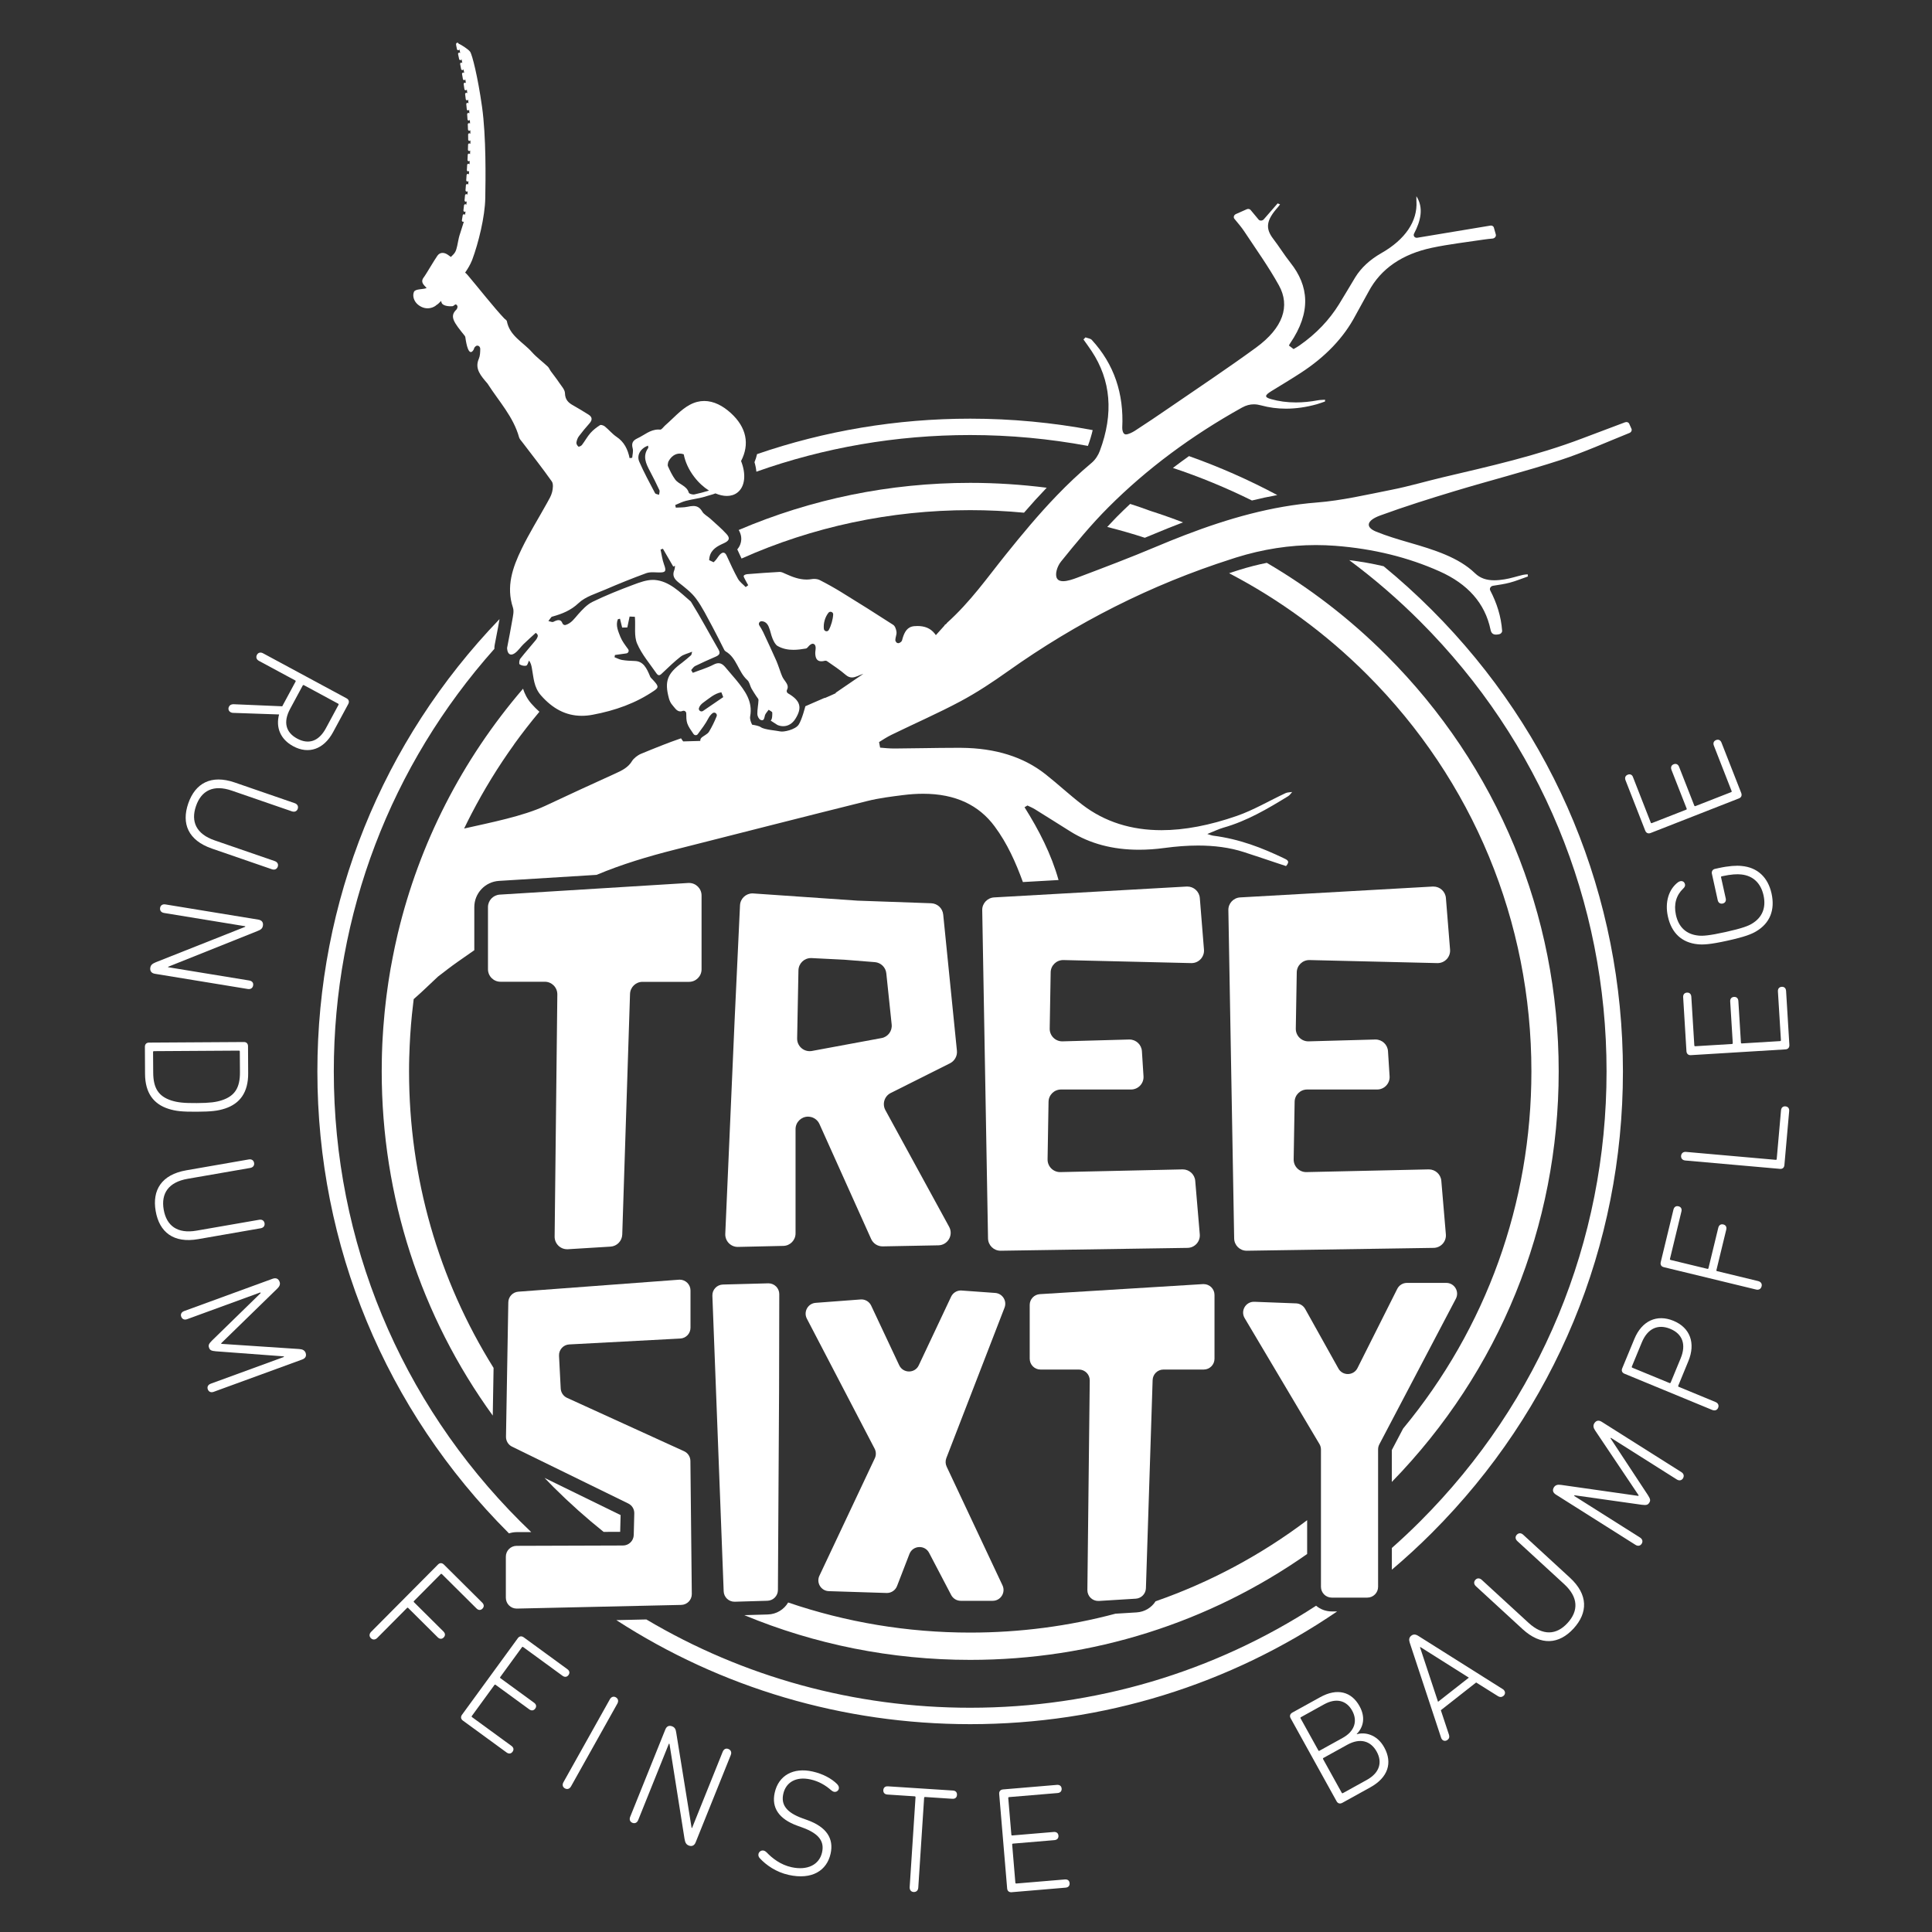
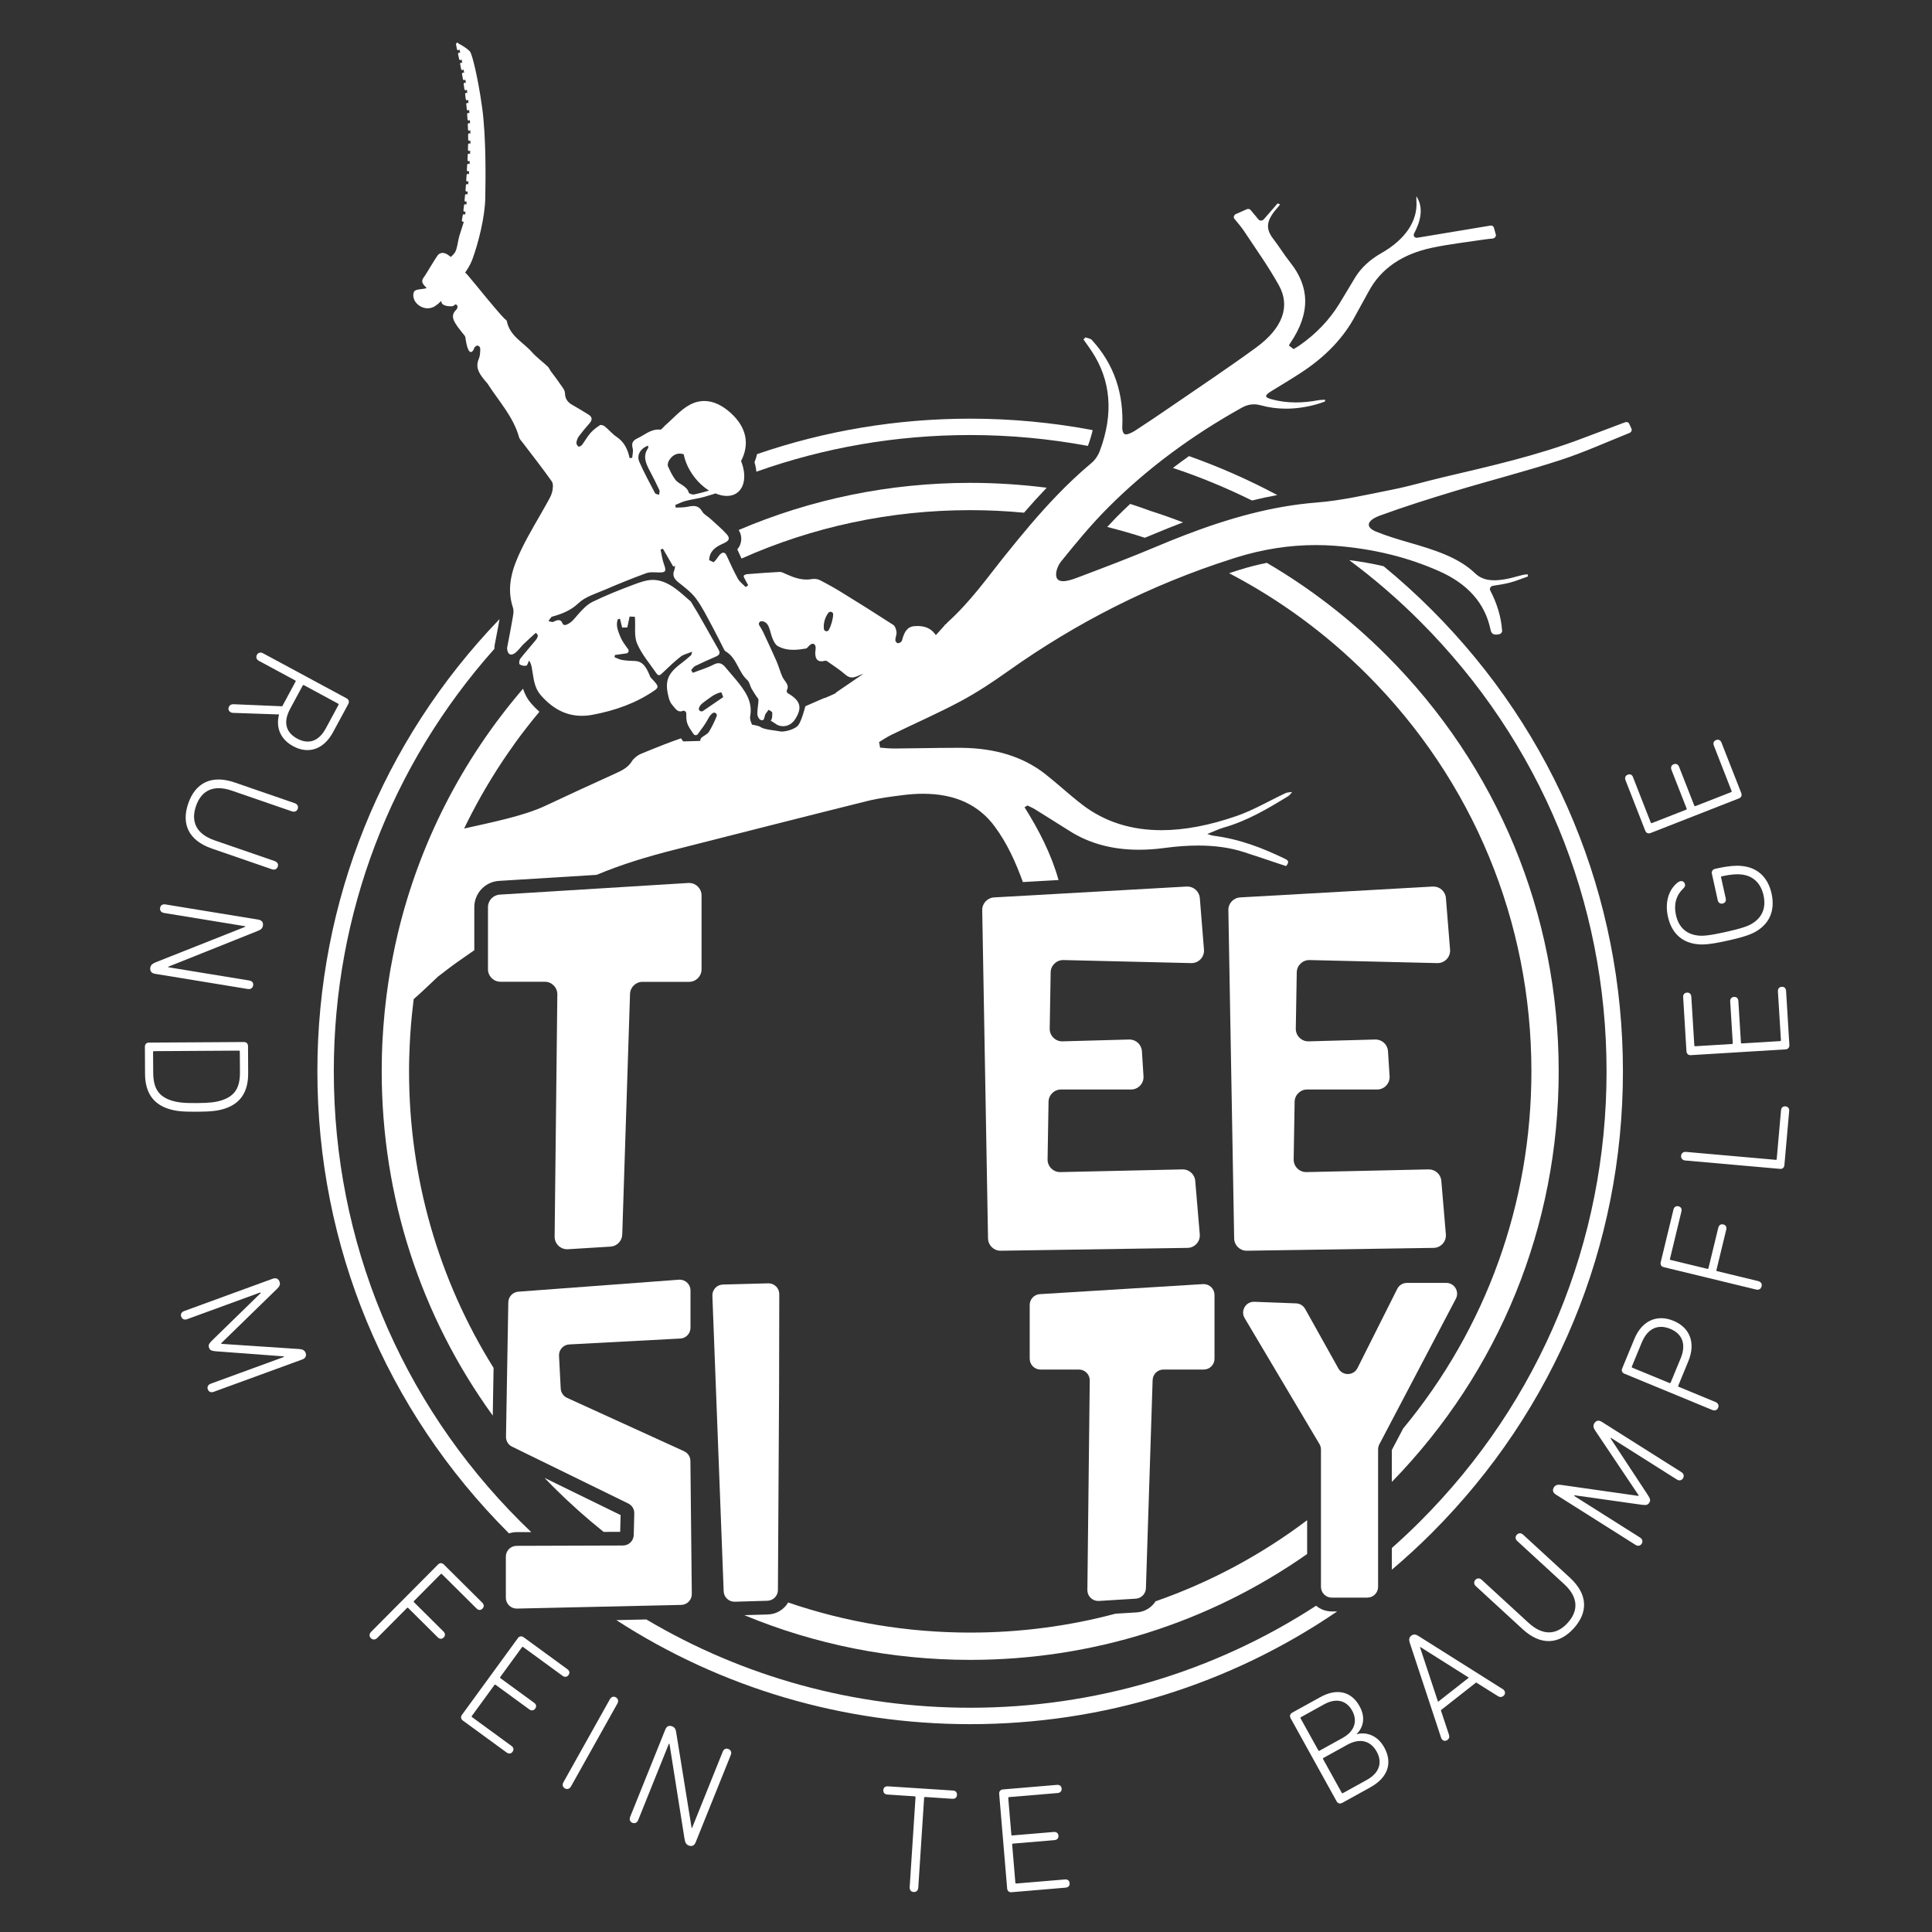
<svg xmlns="http://www.w3.org/2000/svg" version="1.1" id="Ebene_1" x="0px" y="0px" viewBox="0 0 400 400" style="enable-background:new 0 0 400 400;" xml:space="preserve">
  <rect x="0" y="0" width="400" height="400" fill="#333333" stroke="none" />
  <style type="text/css">
	.st0{fill:#FFFFFF;}
</style>
  <g>
    <path class="st0" d="M259.2,103.62c1.78-0.44,3.53-0.81,5.25-1.12c-5.89-3.15-12-5.84-18.28-8.07c-1.13,0.8-2.24,1.62-3.33,2.45   C248.44,98.74,253.9,101,259.2,103.62z" />
    <path class="st0" d="M294.03,128.66c24.88,24.88,38.59,57.97,38.59,93.16s-13.7,68.28-38.59,93.16c-1.91,1.91-3.86,3.74-5.86,5.51   v4.5c2.84-2.41,5.6-4.94,8.26-7.6c25.53-25.53,39.58-59.46,39.58-95.56c0-36.1-14.06-70.04-39.58-95.56   c-3.19-3.19-6.52-6.21-9.97-9.04c-2.31-0.54-4.68-0.96-7.12-1.26C284.5,119.8,289.41,124.03,294.03,128.66z" />
    <path class="st0" d="M109.98,317.2c-0.77-0.73-1.53-1.47-2.28-2.22c-24.88-24.88-38.59-57.97-38.59-93.16   c0-32.58,11.76-63.35,33.25-87.49c-0.01-0.21,0-0.46,0.05-0.75c0.11-0.59,0.23-1.18,0.34-1.77c0.23-1.19,0.47-2.42,0.67-3.63   c-24.33,25.3-37.71,58.44-37.71,93.64c0,36.1,14.06,70.04,39.58,95.56c0.03,0.03,0.06,0.06,0.09,0.09c0.5-0.16,1.03-0.26,1.58-0.26   L109.98,317.2z" />
    <path class="st0" d="M156.6,97.66c14.02-4.99,28.94-7.59,44.26-7.59c8.27,0,16.42,0.77,24.38,2.25c0.41-1.11,0.74-2.2,0.99-3.27   c-8.27-1.56-16.76-2.37-25.36-2.37c0,0,0,0,0,0c-15.25,0-30.12,2.52-44.13,7.34c-0.13,0.56-0.3,1.12-0.53,1.67   C156.41,96.36,156.54,97.02,156.6,97.66z" />
    <path class="st0" d="M272.48,332.45c-21.14,13.74-45.81,21.12-71.61,21.12c-23.97,0-46.96-6.36-67.05-18.28l-6.21,0.14   c21.64,14.01,46.87,21.54,73.26,21.54c0,0,0,0,0,0c27.5,0,53.74-8.17,75.97-23.34h-1.11C274.49,333.63,273.36,333.18,272.48,332.45   z" />
    <path class="st0" d="M124.97,317.16l3.43-0.01l0.09-3.47l-15.75-7.7c0.65,0.68,1.3,1.35,1.96,2.01   C117.98,311.25,121.41,314.31,124.97,317.16z" />
    <path class="st0" d="M287.03,135.66c-7.51-7.51-15.83-13.91-24.75-19.13c-1.89,0.38-3.77,0.86-5.65,1.45   c-0.16,0.05-0.32,0.1-0.48,0.15c-0.13,0.04-0.27,0.09-0.4,0.13c-0.43,0.14-0.85,0.28-1.28,0.42c10.4,5.42,20.03,12.45,28.56,20.98   c21.95,21.95,34.03,51.13,34.03,82.16c0,27.31-9.36,53.17-26.56,73.95l-2.34,4.45v6.6c22.29-22.88,34.55-52.99,34.55-85   C322.72,189.27,310.05,158.67,287.03,135.66z" />
    <path class="st0" d="M200.87,99.97c-16.75,0-32.98,3.37-47.93,9.76c0.59,0.99,0.6,1.89,0.46,2.51c-0.13,0.62-0.42,1.12-0.76,1.51   c0.04,0.08,0.09,0.17,0.13,0.25l0.33,0.72c0.14,0.32,0.29,0.62,0.43,0.92c14.7-6.56,30.76-10.02,47.34-10.02   c3.74,0,7.46,0.18,11.14,0.53c1.5-1.74,3.07-3.47,4.7-5.17C211.49,100.32,206.21,99.97,200.87,99.97   C200.87,99.97,200.87,99.97,200.87,99.97z" />
    <path class="st0" d="M235.32,333.83l-4.38,0.27c-9.69,2.58-19.78,3.91-30.07,3.91c-13.02,0-25.71-2.14-37.69-6.23   c-0.86,1.45-2.41,2.43-4.22,2.48l-4.86,0.14c14.62,6.07,30.45,9.26,46.76,9.26c0,0,0,0,0,0c25.32,0,49.46-7.68,69.77-21.92v-7   c-9.59,7.24-20.16,12.88-31.38,16.79C238.42,332.84,236.98,333.73,235.32,333.83z" />
    <path class="st0" d="M233.99,104.33c-0.91,0.85-1.81,1.71-2.68,2.59c-0.01,0.01-0.02,0.02-0.03,0.03   c-0.19,0.19-0.37,0.38-0.55,0.57c-0.51,0.52-1,1.05-1.49,1.58c2.62,0.66,5.22,1.4,7.78,2.24c0.42-0.17,0.85-0.34,1.27-0.52   c0.32-0.13,0.63-0.26,0.94-0.39c1.79-0.75,3.49-1.43,5.16-2.07c0.06-0.02,0.11-0.04,0.17-0.06c0.13-0.05,0.25-0.09,0.38-0.14   c-2.22-0.86-4.47-1.65-6.75-2.38C236.79,105.26,235.4,104.78,233.99,104.33z" />
    <path class="st0" d="M91.34,62.3c0.02,0.07,0.03,0.14,0.04,0.22c0.09,0.63,0.99,0.89,1.9,0.89c0.15,0,0.3-0.01,0.45-0.02   c0.14-0.01,0.46-0.37,0.63-0.37c0.01,0,0.03,0,0.04,0.01c0.25,0.11,0.38,0.39,0.3,0.65c-0.05,0.17-0.11,0.33-0.23,0.44   c-1.48,1.42-0.44,2.69,1.75,5.41c0.06,0.08,0.1,0.18,0.12,0.27c0.28,2.02,0.67,3.09,1.14,3.09c0.17,0,0.34-0.13,0.53-0.41   c0.12-0.18,0.14-0.43,0.27-0.59c0.06-0.07,0.12-0.13,0.19-0.19c0.1-0.1,0.23-0.14,0.36-0.14c0.21,0,0.41,0.12,0.51,0.32   c0.06,0.12,0.09,0.23,0.09,0.35c-0.01,0.7-0.03,1.45-0.3,2.07c-0.9,2.06,0.43,3.51,1.81,5.12c0.02,0.02,0.03,0.04,0.04,0.06   c2.3,3.6,5.31,6.8,6.49,11.06c0.1,0.36,0.4,0.66,0.64,0.97c2.06,2.71,4.17,5.38,6.13,8.16c0.36,0.51,0.24,1.5,0.07,2.2   c-0.19,0.79-0.65,1.53-1.05,2.26c-1.76,3.18-3.7,6.28-5.28,9.55c-1.85,3.81-3.23,7.76-1.78,12.12c0.25,0.76,0.01,1.71-0.13,2.55   c-0.32,1.92-0.71,3.82-1.07,5.73c-0.02,0.08-0.01,0.18,0,0.26c0.07,0.76,0.38,1.18,0.84,1.18c0.24,0,0.51-0.11,0.82-0.34   c0.65-0.48,1.11-1.21,1.69-1.78c0.84-0.82,1.72-1.59,2.58-2.38l0.23,0.21c0.18,0.16,0.23,0.41,0.14,0.63   c-0.09,0.22-0.19,0.44-0.34,0.62c-1.07,1.31-2.2,2.57-3.24,3.9c-0.22,0.28-0.29,1.05-0.14,1.16c0.28,0.19,0.68,0.31,1.05,0.31   c0.12,0,0.23-0.01,0.33-0.04c0.26-0.07,0.38-0.68,0.57-1.05c0.39,0.52,0.5,1.08,0.6,1.64c0.36,1.93,0.38,3.87,1.86,5.56   c2.4,2.73,5.13,4.24,8.46,4.24c0.72,0,1.48-0.07,2.26-0.22c4.6-0.86,8.95-2.37,12.84-5.06c0.98-0.68,0.71-1.04-0.8-2.61   c-0.05-0.05-0.09-0.11-0.12-0.18c-0.74-1.83-1.45-3.24-3.22-3.28c-0.88-0.02-1.76-0.07-2.62-0.21c-0.54-0.09-1.04-0.37-1.56-0.57   c0.03-0.15,0.06-0.3,0.09-0.46c0.78-0.11,1.57-0.22,2.36-0.33c0.41-0.06,0.62-0.53,0.37-0.87c-0.62-0.85-1.24-1.65-1.6-2.54   c-0.44-1.13-1.04-2.38-0.53-3.66c0.14-0.04,0.29-0.07,0.44-0.11l0.45,1.83c0.59-0.01,0.49-0.01,1.07-0.02   c0.16-0.75,0.31-1.5,0.47-2.26c0.63,0.03,0.46,0.02,1.09,0.05c0.01,0.07,0.02,0.14,0.02,0.22c0.14,1.79-0.22,3.77,0.45,5.33   c0.95,2.22,2.61,4.14,4,6.16c0.19,0.27,0.36,0.38,0.53,0.38c0.29,0,0.55-0.31,0.83-0.57c1.18-1.12,2.36-2.26,3.64-3.26   c0.59-0.47,1.42-0.63,2.39-1.03c-0.14,0.49-0.14,0.65-0.22,0.72c-0.63,0.54-1.25,1.1-1.92,1.6c-3,2.21-3.61,3.8-2.68,7.29   c0.13,0.5,0.36,1.02,0.7,1.4c0.49,0.56,0.92,1.35,1.68,1.35c0.15,0,0.3-0.03,0.47-0.1c0.07-0.03,0.13-0.04,0.2-0.04   c0.29,0,0.55,0.23,0.55,0.55c0.01,0.77,0,1.45,0.21,2.06c0.24,0.72,0.73,1.37,1.29,2.2c0.11,0.16,0.29,0.25,0.46,0.25   c0.17,0,0.33-0.07,0.44-0.23c0.8-1.1,1.59-2.11,2.16-3.22c0.24-0.47,0.53-0.82,0.88-1.1c0.1-0.08,0.22-0.12,0.33-0.12   c0.36,0,0.68,0.37,0.52,0.77c-0.45,1.1-0.96,2.16-1.57,3.17c-0.33,0.55-1.11,0.82-1.61,1.3c-0.1,0.09-0.15,0.23-0.19,0.38   c-0.02,0.08-0.02,0.16,0,0.24l-3.55,0.1c-0.02-0.03-0.04-0.05-0.06-0.07c-0.08-0.12-0.17-0.24-0.25-0.36   c-0.05-0.07-0.1-0.14-0.14-0.21c-2.79,0.95-5.55,2.08-8.29,3.21c-0.72,0.3-1.53,0.95-1.87,1.52c-0.77,1.28-2.01,1.91-3.45,2.56   c-4.85,2.19-9.68,4.43-14.5,6.69c-4.59,2.15-11.37,3.47-16.8,4.7c0.49-1.02,1-2.03,1.52-3.04c2.58-4.97,5.52-9.78,8.84-14.39   l-0.01-0.01c1.66-2.3,3.41-4.55,5.24-6.74c-0.57-0.5-1.12-1.06-1.66-1.67c-0.89-1.01-1.4-2.07-1.73-3.1   c-12.67,14.75-21.48,32.06-25.93,50.7c-0.04,0.18-0.08,0.35-0.12,0.53c-0.15,0.62-0.29,1.24-0.42,1.87   c-0.05,0.23-0.1,0.47-0.15,0.71c-0.24,1.16-0.47,2.32-0.68,3.48c-0.04,0.21-0.08,0.42-0.12,0.63c-0.08,0.45-0.15,0.9-0.22,1.34   c-0.07,0.46-0.15,0.91-0.22,1.37c-0.06,0.42-0.12,0.84-0.18,1.26c-0.07,0.51-0.14,1.02-0.21,1.53c-0.05,0.38-0.1,0.76-0.14,1.14   c-0.08,0.66-0.15,1.32-0.22,1.98c-0.02,0.23-0.05,0.47-0.07,0.7c-0.09,0.89-0.16,1.78-0.23,2.67c-0.02,0.28-0.04,0.56-0.06,0.85   c-0.04,0.65-0.08,1.29-0.12,1.94c-0.02,0.32-0.03,0.64-0.05,0.97c-0.03,0.64-0.05,1.29-0.07,1.93c-0.01,0.29-0.02,0.57-0.02,0.86   c-0.02,0.92-0.03,1.85-0.03,2.77c0,25.94,8.06,50.65,22.99,71.26l0.17-9.87c-11.4-18.24-17.5-39.35-17.5-61.39   c0-0.99,0.01-1.97,0.04-2.96c0-0.07,0.01-0.14,0.01-0.21c0.08-2.89,0.26-5.77,0.55-8.63c0.11-1.06,0.23-2.11,0.36-3.16   c1.53-1.3,4.81-4.5,5.01-4.65c1.33-1.02,2.66-2.07,4.06-3.05c1.17-0.81,2.33-1.62,3.48-2.43v-8.92c0-2.87,2.24-5.25,5.1-5.43   l20.22-1.25c5.21-2.19,10.63-3.81,16.12-5.2c13.31-3.37,26.62-6.78,39.93-10.09c2.44-0.61,4.91-0.91,7.35-1.22   c1.48-0.19,2.88-0.28,4.21-0.28c6.71,0,11.56,2.37,14.81,6.77c2.62,3.53,4.36,7.46,5.84,11.51l7.38-0.42   c-1.5-5.35-4.04-10.3-7.04-15.07c0.2-0.12,0.4-0.24,0.6-0.36c0.53,0.26,1.09,0.49,1.57,0.79c2.46,1.52,4.89,3.07,7.34,4.6   c4.01,2.5,8.73,3.77,14.19,3.77c1.69,0,3.46-0.12,5.29-0.37c2.38-0.32,4.7-0.5,6.94-0.5c3.35,0,6.54,0.4,9.5,1.36   c2.4,0.77,4.78,1.59,7.17,2.38c0.51,0.17,1.02,0.34,1.54,0.51c0.92-1.03,0.2-1.3-0.46-1.62c-4.46-2.13-9.13-3.98-14.68-4.68   c-0.25-0.03-0.47-0.13-1.16-0.34c1.37-0.54,2.32-1.02,3.3-1.3c4.91-1.39,9.19-3.92,13.44-6.53c0.34-0.21,0.56-0.57,0.83-0.87   c-0.46,0.08-0.96,0.05-1.37,0.24c-3.37,1.57-6.64,3.52-10.1,4.72c-5.59,1.94-10.81,2.95-15.59,2.95c-6.22,0-11.72-1.7-16.36-5.25   c-2.67-2.04-5.07-4.3-7.7-6.37c-4.49-3.53-10.29-5.38-17.4-5.43c-0.42,0-0.84,0-1.26,0c-4.15,0-8.34,0.12-12.5,0.14   c-0.02,0-0.04,0-0.06,0c-1.01,0-1.99-0.09-2.97-0.18c-0.11-0.57-0.11-0.58-0.22-1.15c0.84-0.53,1.68-1.07,2.58-1.51   c4.78-2.34,9.68-4.47,14.35-6.97c3.41-1.83,6.66-3.99,9.77-6.2c14.15-10.05,29.53-17.88,46.29-23.23c0.3-0.1,0.59-0.2,0.89-0.29   c5.63-1.76,11.15-2.59,16.55-2.59c1.34,0,2.67,0.05,3.99,0.15c7.99,0.61,15.18,2.41,21.64,5.3c5.78,2.58,9.39,6.55,10.54,12.07   c0.14,0.69,0.48,1.02,1.14,1.02c0.19,0,0.41-0.03,0.66-0.08c0.36-0.08,0.62-0.4,0.6-0.72c-0.22-2.98-1.09-5.71-2.47-8.36   c-0.2-0.38,0.09-0.87,0.57-0.95c1.25-0.2,2.34-0.35,3.42-0.63c1.28-0.33,2.55-0.86,3.82-1.3c-0.01-0.15-0.03-0.3-0.04-0.44   c-0.33,0.03-0.66,0.03-0.98,0.11c-1.28,0.3-2.57,0.73-3.84,0.93c-0.75,0.12-1.45,0.19-2.11,0.19c-1.57,0-2.9-0.4-4-1.47   c-3.38-3.27-8.45-4.85-13.58-6.33c-2.35-0.68-4.7-1.38-6.88-2.27c-2.27-0.93-2-2.3,0.83-3.34c5.08-1.86,10.24-3.48,15.4-5.04   c7.31-2.21,14.68-4.08,21.96-6.45c4.78-1.56,9.43-3.66,14.26-5.6c0.37-0.15,0.56-0.54,0.42-0.86l-0.47-1.05   c-0.1-0.22-0.33-0.35-0.58-0.35c-0.09,0-0.18,0.02-0.28,0.05c-2.95,1.11-5.88,2.21-8.81,3.32c-9.54,3.63-19.26,5.79-28.96,8.08   c-3.51,0.83-7.01,1.87-10.51,2.56c-5.19,1.03-10.47,2.26-15.55,2.65c-9.33,0.73-18.32,3.3-27.26,6.73   c-2.01,0.77-4.01,1.58-6.02,2.43c-5.35,2.26-10.78,4.31-16.2,6.36c-0.94,0.36-2.12,0.77-3.03,0.77c-0.55,0-1.01-0.15-1.26-0.56   c-0.49-0.79-0.01-2.47,0.81-3.49c3.08-3.82,6.23-7.66,9.82-11.25c0.01-0.01,0.01-0.01,0.02-0.02c7.93-7.94,17.19-14.81,27.63-20.62   c0.88-0.49,1.68-0.68,2.46-0.68c0.51,0,1,0.08,1.51,0.22c1.65,0.45,3.36,0.68,5.15,0.68c2.04,0,4.18-0.3,6.4-0.92   c0.56-0.16,1.11-0.37,1.67-0.56c0.01-0.12,0.02-0.25,0.03-0.37c-0.49,0.04-0.97,0.02-1.46,0.11c-1.59,0.3-3.12,0.45-4.59,0.45   c-1.82,0-3.55-0.23-5.19-0.7c-1.36-0.39-1.29-0.78,0.16-1.67c2.01-1.23,4.04-2.45,6.01-3.73c5.12-3.32,8.92-7.29,11.36-11.92   c0.87-1.64,1.84-3.28,2.71-4.92c2.56-4.83,7.08-7.8,13.11-9.08c3.55-0.75,7.11-1.15,10.67-1.69c0.59-0.09,1.17-0.15,1.9-0.22   c0.45-0.05,0.77-0.46,0.66-0.85l-0.4-1.42c-0.07-0.26-0.32-0.42-0.6-0.42c-0.04,0-0.08,0-0.13,0.01   c-4.96,0.82-9.98,1.66-15.11,2.51c-0.04,0.01-0.09,0.01-0.13,0.01c-0.47,0-0.77-0.44-0.55-0.87c1.37-2.63,2.03-5.33,0.48-7.73   c0,0.35-0.01,0.71,0.01,1.05c0.25,4.12-2.33,7.92-7.29,10.74c-2.34,1.34-4.16,3.01-5.39,5.01c-1.13,1.85-2.2,3.71-3.35,5.56   c-1.99,3.21-4.68,6.09-8.21,8.55c-0.38,0.26-0.79,0.5-1.2,0.73c-0.48-0.37-0.48-0.37-0.96-0.73c0.07-0.15,0.14-0.3,0.24-0.44   c4.43-6.48,3.88-11.91,0.07-16.71c-1.27-1.6-2.32-3.32-3.56-4.94c-1.67-2.18-1.46-3.84,0.97-6.56c0.16-0.18,0.3-0.38,0.44-0.58   c-0.17-0.07-0.34-0.14-0.5-0.2c-0.94,1.08-1.87,2.15-2.86,3.29c-0.16,0.18-0.38,0.27-0.6,0.27c-0.19,0-0.37-0.07-0.49-0.22   c-0.54-0.64-1.09-1.31-1.64-1.97c-0.12-0.14-0.3-0.22-0.5-0.22c-0.11,0-0.21,0.02-0.32,0.07l-2.23,0.99   c-0.42,0.19-0.57,0.67-0.31,0.98c0.74,0.9,1.46,1.73,2.05,2.62c2.44,3.69,5.03,7.31,7.16,11.15c2.38,4.28,0.89,8.79-4.72,12.89   c-5.88,4.29-12,8.36-18.03,12.5c-2.33,1.6-4.67,3.18-7.05,4.72c-0.53,0.34-1.38,0.76-1.87,0.76c-0.05,0-0.1-0.01-0.15-0.02   c-0.45-0.11-0.63-0.85-0.61-1.38c0.35-7.03-1.67-13.12-6.31-18.17c-0.26-0.29-0.86-0.35-1.3-0.52c-0.14,0.14-0.28,0.29-0.42,0.43   c0.56,0.8,1.15,1.59,1.69,2.41c3.98,6.02,4.6,12.91,1.69,20.68c-0.31,0.84-0.9,1.8-1.7,2.47c-2.58,2.16-4.95,4.41-7.18,6.73   c-3.81,3.95-7.23,8.08-10.58,12.25c-3.98,4.95-7.26,9.71-12.23,14.19c0.1,0.11-0.56,0.38-0.46,0.5l-1.79,1.99   c-0.07-0.1-0.15-0.2-0.22-0.3c-0.94-1.2-2.2-1.59-3.58-1.59c-0.22,0-0.44,0.01-0.67,0.03c-1.46,0.12-2.02,1.23-2.4,2.46   c-0.08,0.25-0.11,0.56-0.28,0.73c-0.1,0.11-0.23,0.19-0.36,0.26c-0.08,0.05-0.17,0.07-0.27,0.07c-0.18,0-0.36-0.09-0.46-0.25   c-0.09-0.14-0.16-0.27-0.15-0.4c0.01-0.56,0.3-1.13,0.24-1.67c-0.06-0.52-0.29-1.22-0.68-1.47c-3.56-2.31-7.15-4.56-10.76-6.78   c-1.45-0.89-2.93-1.72-4.45-2.49c-0.33-0.17-0.75-0.24-1.16-0.24c-0.17,0-0.34,0.01-0.5,0.04c-0.36,0.06-0.71,0.09-1.06,0.09   c-1.55,0-2.97-0.55-4.38-1.19c-0.37-0.17-0.79-0.39-1.17-0.39c-0.02,0-0.03,0-0.05,0c-2.22,0.11-4.43,0.29-6.64,0.46   c-0.27,0.02-0.67,0.13-0.77,0.32c-0.09,0.17,0.14,0.52,0.26,0.77c0.2,0.41,0.44,0.8,0.66,1.2c-0.17,0.13-0.34,0.26-0.52,0.39   c-0.55-0.57-1.24-1.06-1.61-1.72c-0.87-1.56-1.6-3.2-2.35-4.82c-0.19-0.41-0.42-0.59-0.67-0.59c-0.21,0-0.43,0.13-0.66,0.35   c-0.37,0.36-0.61,0.85-0.96,1.24c-0.12,0.14-0.25,0.27-0.39,0.4c-0.45-0.21-0.48-0.22-0.93-0.44c0.02-0.23,0.04-0.46,0.09-0.68   c0.35-1.56,1.62-2.22,2.91-2.8c1.12-0.5,1.41-1.02,0.63-1.89c-1.04-1.16-2.26-2.17-3.41-3.23c-0.55-0.5-1.31-0.86-1.65-1.46   c-0.51-0.88-1.13-1.15-1.85-1.15c-0.37,0-0.77,0.07-1.19,0.16c-0.79,0.17-1.62,0.13-2.43,0.18c-0.04-0.18-0.08-0.36-0.12-0.54   c0.72-0.29,1.43-0.67,2.18-0.86c1.48-0.38,3.02-0.53,4.45-1.02c0.53-0.18,1.15-0.3,1.69-0.53c0.81,0.34,1.62,0.53,2.36,0.53   c0.82,0,1.57-0.22,2.18-0.69c1.62-1.24,1.84-3.84,0.77-6.54c1.82-3.5,1.13-6.99-2.14-9.95c-1.62-1.47-3.49-2.48-5.49-2.48   c-0.97,0-1.96,0.24-2.97,0.78c-1.91,1.02-3.42,2.81-5.1,4.26c-0.35,0.3-0.72,0.89-1.03,0.89c-0.01,0-0.02,0-0.02,0   c-0.13-0.01-0.25-0.02-0.37-0.02c-1.7,0-2.91,1.16-4.33,1.82c-0.97,0.45-1.28,1.01-0.99,2.08c0.16,0.6-0.05,1.3-0.1,1.95   c-0.18,0.02-0.36,0.04-0.54,0.07c-0.37-1.82-1.12-3.36-2.7-4.41c-0.88-0.59-1.58-1.46-2.41-2.14c-0.2-0.16-0.58-0.32-0.83-0.32   c-0.07,0-0.13,0.01-0.18,0.04c-0.72,0.46-1.43,1-1.99,1.64c-0.66,0.75-1.14,1.66-1.75,2.46c-0.13,0.17-0.5,0.36-0.67,0.36   c-0.03,0-0.05-0.01-0.07-0.02c-0.22-0.18-0.45-0.56-0.41-0.82c0.06-0.46,0.24-0.96,0.52-1.33c0.68-0.91,1.41-1.79,2.17-2.64   c0.65-0.72,0.62-1.33-0.2-1.84c-1.04-0.65-2.08-1.29-3.15-1.89c-1.02-0.56-1.68-1.2-1.71-2.54c-0.02-0.73-0.73-1.47-1.19-2.16   c-0.54-0.82-1.16-1.58-1.74-2.38c-0.23-0.31-0.36-0.71-0.64-0.97c-1.08-1.02-2.31-1.9-3.29-3.01c-1.82-2.05-4.6-3.33-5.17-6.39   c-0.04-0.21-0.36-0.37-0.54-0.56c-2.05-2.15-5.59-6.64-7.51-8.9c-0.3-0.35-0.47-0.52-0.6-0.57c0.58-0.84,1.06-1.66,1.37-2.42   c0.03-0.08,0.07-0.15,0.1-0.23c1.29-3.47,2.64-8.89,2.71-12.79s0.2-12.71-0.67-18.91c-0.87-6.2-2.04-10.8-2.46-11.39   c-0.4-0.57-2.05-1.58-2.39-1.67c-0.02-0.12-0.13-0.21-0.25-0.21c-0.15,0-0.28,0.16-0.28,0.3c0,0.12,0.04,0.36,0.19,1.05   c0.03,0.12,0.14,0.21,0.26,0.21c0.02,0,0.04,0,0.06-0.01c0.09-0.02,0.16-0.09,0.19-0.18c0.05,0.23,0.11,0.49,0.17,0.77   c-0.06-0.07-0.15-0.1-0.25-0.08c-0.14,0.03-0.23,0.17-0.2,0.31c0.07,0.31,0.14,0.66,0.22,1.03c0.03,0.12,0.14,0.21,0.26,0.21   c0.02,0,0.04,0,0.05-0.01c0.09-0.02,0.16-0.09,0.19-0.17c0.05,0.25,0.1,0.51,0.16,0.78c-0.06-0.07-0.15-0.1-0.24-0.09   c-0.14,0.03-0.23,0.17-0.21,0.31c0.06,0.33,0.13,0.67,0.2,1.03c0.02,0.13,0.13,0.21,0.26,0.21c0.02,0,0.03,0,0.05,0   c0.09-0.02,0.16-0.09,0.19-0.17c0.05,0.25,0.09,0.51,0.14,0.78c-0.06-0.07-0.15-0.11-0.24-0.09c-0.14,0.03-0.24,0.16-0.21,0.3   c0.06,0.33,0.12,0.68,0.18,1.04c0.02,0.13,0.13,0.22,0.26,0.22c0.01,0,0.03,0,0.04,0c0.09-0.02,0.16-0.08,0.2-0.16   c0.04,0.26,0.08,0.52,0.12,0.78c-0.06-0.07-0.14-0.11-0.24-0.09c-0.14,0.02-0.24,0.16-0.22,0.3c0.05,0.34,0.1,0.69,0.15,1.04   c0.02,0.13,0.13,0.23,0.26,0.23c0.01,0,0.02,0,0.04,0c0.09-0.01,0.17-0.08,0.2-0.16c0.04,0.26,0.07,0.52,0.11,0.78   c-0.06-0.07-0.14-0.11-0.23-0.1c-0.14,0.02-0.25,0.15-0.23,0.29c0.04,0.34,0.09,0.69,0.13,1.04c0.02,0.13,0.13,0.23,0.26,0.23   c0.01,0,0.02,0,0.03,0c0.09-0.01,0.17-0.07,0.2-0.15c0.03,0.26,0.06,0.52,0.08,0.78c-0.06-0.07-0.14-0.12-0.23-0.11   c-0.14,0.01-0.25,0.14-0.23,0.29c0.03,0.34,0.07,0.69,0.1,1.04c0.01,0.14,0.13,0.24,0.26,0.24c0.01,0,0.02,0,0.02,0   c0.09-0.01,0.17-0.07,0.21-0.15c0.02,0.26,0.04,0.51,0.06,0.77c-0.05-0.07-0.13-0.11-0.23-0.1c-0.14,0.01-0.25,0.14-0.24,0.28   c0.03,0.35,0.05,0.7,0.07,1.05c0.01,0.14,0.12,0.25,0.26,0.25c0.01,0,0.01,0,0.02,0c0.09-0.01,0.17-0.06,0.21-0.14   c0.01,0.25,0.03,0.51,0.04,0.77c-0.05-0.06-0.12-0.11-0.22-0.1c-0.15,0.01-0.26,0.13-0.25,0.27c0.02,0.35,0.03,0.7,0.04,1.05   c0,0.14,0.12,0.26,0.26,0.26c0,0,0.01,0,0.01,0c0.09,0,0.17-0.05,0.21-0.13c0.01,0.26,0.01,0.51,0.02,0.77   c-0.05-0.07-0.12-0.12-0.21-0.12c0,0,0,0,0,0c-0.14,0-0.26,0.12-0.26,0.27c0,0.27,0.01,0.55,0.01,0.82l0,0.23   c0,0.15,0.12,0.26,0.26,0.26c0,0,0,0,0,0c0.09,0,0.16-0.05,0.21-0.12c0,0.25,0,0.51-0.01,0.76c-0.05-0.07-0.12-0.12-0.21-0.12   c-0.15,0-0.27,0.11-0.27,0.26c-0.01,0.34-0.02,0.68-0.03,1.06c0,0.14,0.12,0.25,0.26,0.25c0,0,0,0,0,0c0.09,0,0.16-0.05,0.21-0.12   c-0.01,0.26-0.02,0.53-0.03,0.78c-0.04-0.07-0.12-0.12-0.21-0.12c-0.17,0-0.27,0.11-0.27,0.25l-0.05,1.05   c-0.01,0.15,0.1,0.27,0.25,0.28c0,0,0.01,0,0.01,0c0.08,0,0.15-0.04,0.2-0.1c-0.01,0.26-0.03,0.51-0.04,0.75   c-0.04-0.07-0.12-0.12-0.21-0.13c-0.15-0.01-0.27,0.1-0.28,0.25c-0.02,0.36-0.04,0.71-0.06,1.05c-0.01,0.15,0.1,0.27,0.25,0.28   c0.01,0,0.01,0,0.02,0c0.08,0,0.15-0.04,0.2-0.1c-0.02,0.26-0.03,0.51-0.05,0.75c-0.04-0.07-0.11-0.12-0.2-0.13   c-0.15-0.01-0.27,0.1-0.28,0.25c-0.02,0.36-0.05,0.71-0.07,1.05c-0.01,0.15,0.1,0.27,0.24,0.28c0.01,0,0.01,0,0.02,0   c0.08,0,0.15-0.04,0.2-0.1c-0.02,0.26-0.04,0.51-0.05,0.75c-0.04-0.07-0.11-0.12-0.2-0.13c-0.13-0.01-0.27,0.1-0.28,0.24   c-0.03,0.36-0.06,0.71-0.08,1.05c-0.01,0.14,0.1,0.27,0.24,0.28c0.01,0,0.01,0,0.02,0c0.08,0,0.15-0.04,0.2-0.09   c-0.02,0.26-0.04,0.51-0.07,0.74c-0.04-0.07-0.11-0.12-0.2-0.13c-0.14-0.01-0.27,0.09-0.29,0.24c-0.03,0.37-0.07,0.72-0.1,1.04   c-0.01,0.14,0.09,0.27,0.23,0.29c0.01,0,0.02,0,0.03,0c0.08,0,0.14-0.03,0.19-0.09c-0.03,0.26-0.05,0.51-0.08,0.74   c-0.04-0.07-0.11-0.12-0.19-0.13c-0.14-0.02-0.27,0.09-0.29,0.23c-0.04,0.38-0.08,0.73-0.12,1.04c-0.02,0.14,0.08,0.28,0.23,0.29   c0.01,0,0.02,0,0.03,0c0.07,0,0.13-0.03,0.18-0.08c-0.04,0.27-0.07,0.51-0.1,0.73c-0.04-0.07-0.1-0.12-0.19-0.13   c-0.14-0.02-0.28,0.08-0.3,0.22c-0.07,0.48-0.13,0.81-0.17,1.03c-0.03,0.14,0.07,0.28,0.21,0.31c0.02,0,0.03,0,0.05,0   c0.06,0,0.12-0.02,0.16-0.06c0,0.02-0.01,0.03-0.01,0.03s-0.61,1.9-0.92,2.9c-0.18,0.59-0.3,1.39-0.46,2.11   c-0.11,0.49-0.23,0.94-0.41,1.26c-0.18,0.34-0.5,0.66-0.9,1.04c-0.15-0.11-0.36-0.26-0.64-0.46c-0.32-0.22-0.7-0.38-1.08-0.38   c-0.39,0-0.77,0.16-1.06,0.57c-0.59,0.82-2.47,4.02-2.69,4.29c-0.94,1.11-0.27,1.64,0.45,2.41v0c-0.68,0.32-2.29,0.14-2.61,0.77   c-0.03,0.05-0.05,0.12-0.07,0.18c-0.22,0.66-0.03,1.73,0.88,2.49c0.89,0.73,1.82,0.86,2.58,0.7c0.55-0.11,1.02-0.38,1.32-0.67   C90.55,63.08,90.89,62.75,91.34,62.3z M145.56,147.19c-0.1,0.07-0.21,0.1-0.31,0.1c-0.34,0-0.65-0.32-0.54-0.69   c0.14-0.49,0.52-0.86,0.9-1.14c1.18-0.83,2.31-1.9,3.74-2.13c0.21,0.54,0.18,0.46,0.39,1   C148.36,145.27,146.98,146.22,145.56,147.19z M171.51,126.88c0.12-0.15,0.28-0.22,0.44-0.22c0.29,0,0.57,0.22,0.55,0.56   c-0.05,0.99-0.41,2.29-0.9,3.19c-0.11,0.2-0.29,0.29-0.47,0.29c-0.26,0-0.53-0.19-0.56-0.51   C170.45,129.04,170.81,127.78,171.51,126.88z M139.39,117.3c0.12-0.05,0.24-0.1,0.37-0.15c-0.05,0.29-0.04,0.61-0.15,0.87   c-0.47,1.14-0.02,1.86,0.89,2.58c1.29,1.02,2.66,2.05,3.62,3.35c1.3,1.77,2.27,3.78,3.33,5.72c0.88,1.63,1.69,3.29,2.53,4.94   c0.06,0.06,0.16,0.16,0.22,0.23c2.35,1.33,2.63,4.27,4.53,5.97c0.44,0.39,0.54,1.16,0.85,1.73c0.31,0.57,0.68,1.09,1.03,1.64   c0.15,0.25,0.44,0.5,0.43,0.74c-0.04,0.98-0.26,1.96-0.24,2.94c0.01,0.41,0.32,1.04,0.66,1.18c0.13,0.05,0.23,0.08,0.32,0.08   c0.41,0,0.47-0.5,0.58-0.96c0.11-0.44,0.51-0.81,0.78-1.21c0.26,0.2,0.75,0.39,0.75,0.59c0.01,0.57,0.01,1.31-0.32,1.66l1.38,0.89   c0.41,0.18,0.81,0.26,1.21,0.26c0.99,0,1.9-0.53,2.53-1.54c1.43-2.31,1.06-3.75-1.54-5.26c-0.25-0.15-0.35-0.47-0.21-0.73   c0.45-0.82-0.17-1.48-0.69-2.23c-0.45-0.66-0.64-1.5-0.94-2.26c-0.19-0.48-0.33-0.98-0.55-1.46c-0.91-2.01-1.81-4.02-2.76-6.01   c-0.22-0.47-0.5-0.91-0.8-1.39c-0.23-0.37,0.04-0.85,0.47-0.85c0.01,0,0.02,0,0.03,0c0.67,0.03,1.15,0.43,1.45,1.14   c0.35,0.79,0.47,1.69,0.81,2.48c0.24,0.56,0.57,1.25,1.06,1.52c1.04,0.58,2.13,0.78,3.24,0.78c0.86,0,1.73-0.12,2.6-0.27   c0.31-0.06,0.54-0.53,0.85-0.75c0.09-0.07,0.19-0.13,0.29-0.18c0.08-0.04,0.17-0.06,0.26-0.06c0.22,0,0.43,0.13,0.51,0.34   c0.05,0.13,0.09,0.26,0.1,0.39c0.03,0.43-0.1,0.87-0.08,1.3c0.04,0.93,0.33,1.6,1.25,1.6c0.21,0,0.44-0.03,0.72-0.1   c0.04-0.01,0.08-0.02,0.13-0.02c0.12,0,0.25,0.03,0.33,0.09c1.32,0.92,2.67,1.8,3.88,2.85c0.45,0.39,0.88,0.53,1.29,0.53   c0.78,0,1.5-0.49,2.24-0.71c0.04-0.01,0.08-0.03,0.12-0.04l-5.75,3.93l0.06,0.07c-0.75,0.35-1.51,0.68-2.28,1.01l-0.04-0.04   l-2.65,1.15c-0.01,0-0.01,0.01-0.02,0.01c0,0,0,0,0,0l-1.33,0.58c0,0-0.7,2.78-1.39,3.82c-0.7,1.04-3.13,1.56-3.82,1.39   c-0.7-0.17-3.3-0.35-4-0.87c-0.32-0.24-1.08-0.41-1.81-0.52c-0.28-0.55-0.5-1.18-0.41-1.7c0.59-3.16-1.11-5.36-2.89-7.56   c-0.63-0.78-1.32-1.51-1.95-2.29c-0.52-0.64-0.99-1.18-1.72-1.18c-0.29,0-0.62,0.09-1.01,0.29c-1.36,0.71-2.87,1.14-4.31,1.7   c-0.11-0.19-0.22-0.38-0.33-0.57c0.27-0.28,0.48-0.67,0.81-0.83c1.37-0.67,2.76-1.3,4.16-1.9c0.76-0.32,1.2-0.65,0.67-1.56   c-1.9-3.27-3.66-6.61-5.66-9.82c-0.03-0.05-0.07-0.09-0.11-0.13c-2.17-1.86-4.41-4.19-7.43-4.42c-0.12-0.01-0.25-0.01-0.38-0.01   c-1.33,0-2.74,0.52-4.02,1c-2.86,1.07-5.71,2.2-8.45,3.54c-1.16,0.56-2.13,1.62-3.01,2.61c-0.76,0.86-1.39,1.82-2.57,2.18   c-0.05,0.02-0.1,0.02-0.15,0.02c-0.23,0-0.44-0.16-0.53-0.4c-0.16-0.44-0.43-0.62-0.78-0.62c-0.3,0-0.67,0.14-1.07,0.35   c-0.05,0.03-0.12,0.04-0.19,0.04c-0.25,0-0.58-0.15-0.85-0.2c0.21-0.29,0.41-0.58,0.64-0.85c0.05-0.06,0.16-0.06,0.25-0.09   c1.96-0.56,3.73-1.24,5.34-2.76c1.44-1.37,3.62-1.98,5.53-2.81c2.8-1.21,5.63-2.35,8.5-3.4c0.42-0.15,0.89-0.19,1.37-0.19   c0.4,0,0.8,0.03,1.19,0.04c0.09,0,0.18,0,0.26,0c1.23,0,1.35-0.33,0.86-1.66c-0.36-0.98-0.49-2.05-0.72-3.08   c0.16-0.06,0.33-0.12,0.49-0.17C137.96,114.85,138.67,116.07,139.39,117.3z M138.36,95.62c0.58-1.16,1.46-1.71,2.37-1.71   c0.28,0,0.56,0.05,0.83,0.15c0.29,1.52,1.01,3.16,2.17,4.67c0.91,1.2,1.97,2.15,3.06,2.84c-0.99,0.31-2,0.57-3.01,0.79   c-0.05,0.01-0.12,0.02-0.18,0.02c-0.39,0-0.94-0.18-0.99-0.37c-0.43-1.5-2.07-1.69-2.84-2.76c-0.6-0.83-1.05-1.77-1.47-2.71   C138.16,96.24,138.34,95.8,138.36,95.62z M134.16,92.26c0.03,0.24,0.1,0.41,0.04,0.49c-1.2,1.69-0.47,3.22,0.35,4.77   c0.69,1.3,1.35,2.62,1.97,3.96c0.12,0.25-0.04,0.64-0.07,0.96c-0.29-0.11-0.72-0.14-0.83-0.34c-1.13-2.15-2.3-4.29-3.27-6.52   C131.77,94.24,132.62,92.83,134.16,92.26z" />
    <path class="st0" d="M101.03,187.81v12.86c0,1.43,1.16,2.59,2.59,2.59h9.18c1.44,0,2.6,1.18,2.59,2.62l-0.56,50.14   c-0.02,1.45,1.16,2.62,2.58,2.62c0.05,0,0.11,0,0.16,0l8.83-0.54c1.33-0.08,2.38-1.16,2.43-2.5l1.61-49.82   c0.05-1.4,1.19-2.5,2.59-2.5h9.63c1.43,0,2.59-1.16,2.59-2.59V185.4c0-1.44-1.17-2.59-2.58-2.59c-0.05,0-0.11,0-0.16,0l-39.04,2.41   C102.09,185.31,101.03,186.44,101.03,187.81z" />
-     <path class="st0" d="M198.12,217.54l-2.84-28.2c-0.13-1.29-1.19-2.28-2.48-2.33l-15.24-0.54l-21.59-1.49   c-0.06,0-0.12-0.01-0.18-0.01c-1.37,0-2.52,1.08-2.58,2.47l-1.12,23.89l-1.93,44.13c-0.06,1.48,1.12,2.7,2.58,2.7   c0.02,0,0.04,0,0.06,0l9.38-0.21c1.41-0.03,2.53-1.18,2.53-2.59v-21.58c0-1.47,1.2-2.59,2.58-2.59c0.22,0,0.45,0.03,0.68,0.09l0,0   c0.75,0.2,1.37,0.73,1.69,1.44l10.7,23.8c0.42,0.93,1.34,1.53,2.36,1.53c0.02,0,0.03,0,0.05,0l11.52-0.22   c1.94-0.04,3.15-2.12,2.22-3.83l-13.2-24.16c-0.7-1.29-0.2-2.9,1.11-3.55l12.31-6.17C197.66,219.63,198.23,218.61,198.12,217.54z    M182.52,214.92l-14.42,2.67c-0.16,0.03-0.32,0.04-0.48,0.04c-1.41,0-2.61-1.16-2.58-2.64l0.27-14.09   c0.03-1.42,1.18-2.54,2.58-2.54c0.04,0,0.09,0,0.13,0l6.8,0.34l6.31,0.5c1.24,0.1,2.24,1.07,2.37,2.31l1.11,10.59   C184.76,213.45,183.84,214.68,182.52,214.92z" />
    <path class="st0" d="M203.36,188.44l1.2,67.97c0.03,1.41,1.18,2.54,2.59,2.54c0.01,0,0.03,0,0.04,0l38.67-0.59   c1.5-0.02,2.67-1.31,2.54-2.81l-0.94-11.07c-0.11-1.34-1.24-2.37-2.58-2.37c-0.02,0-0.04,0-0.06,0l-25.28,0.56   c-0.02,0-0.04,0-0.06,0c-1.44,0-2.61-1.18-2.59-2.63l0.2-11.93c0.02-1.41,1.17-2.54,2.59-2.54h14.49c1.49,0,2.68-1.26,2.58-2.75   l-0.33-5.18c-0.09-1.37-1.22-2.42-2.58-2.42c-0.02,0-0.05,0-0.07,0l-13.78,0.38c-0.02,0-0.05,0-0.07,0c-1.44,0-2.61-1.18-2.59-2.63   l0.2-11.66c0.02-1.41,1.18-2.54,2.59-2.54c0.02,0,0.04,0,0.06,0l26.45,0.63c0.02,0,0.04,0,0.06,0c1.51,0,2.7-1.29,2.58-2.79   l-0.86-10.68c-0.11-1.35-1.24-2.38-2.58-2.38c-0.05,0-0.1,0-0.15,0l-39.87,2.25C204.41,185.89,203.33,187.05,203.36,188.44z" />
    <path class="st0" d="M258.1,258.95c0.01,0,0.03,0,0.04,0l38.67-0.59c1.5-0.02,2.67-1.31,2.54-2.81l-0.94-11.07   c-0.11-1.34-1.24-2.37-2.58-2.37c-0.02,0-0.04,0-0.06,0l-25.28,0.56c-0.02,0-0.04,0-0.06,0c-1.44,0-2.61-1.18-2.59-2.63l0.2-11.93   c0.02-1.41,1.17-2.54,2.59-2.54h14.49c1.49,0,2.68-1.26,2.58-2.75l-0.33-5.18c-0.09-1.37-1.22-2.42-2.58-2.42   c-0.02,0-0.05,0-0.07,0l-13.78,0.38c-0.02,0-0.05,0-0.07,0c-1.44,0-2.61-1.18-2.59-2.63l0.2-11.66c0.02-1.41,1.18-2.54,2.59-2.54   c0.02,0,0.04,0,0.06,0l26.45,0.63c0.02,0,0.04,0,0.06,0c1.51,0,2.7-1.29,2.58-2.79l-0.86-10.68c-0.11-1.35-1.24-2.38-2.58-2.38   c-0.05,0-0.1,0-0.15,0l-39.87,2.25c-1.39,0.08-2.47,1.24-2.44,2.63l1.2,67.97C255.54,257.82,256.69,258.95,258.1,258.95z" />
    <path class="st0" d="M141.04,332.28c1.23-0.03,2.2-1.04,2.19-2.26l-0.29-27.55c-0.01-0.87-0.52-1.65-1.31-2.01l-24.23-11.05   c-0.76-0.35-1.26-1.09-1.31-1.92l-0.35-6.79c-0.06-1.23,0.88-2.29,2.12-2.35l22.98-1.22c1.19-0.06,2.12-1.04,2.12-2.24v-7.71   c0-1.24-1.01-2.24-2.24-2.24c-0.06,0-0.11,0-0.17,0.01l-33.24,2.48c-1.15,0.09-2.05,1.04-2.07,2.19l-0.48,27.84   c-0.01,0.87,0.47,1.67,1.25,2.05l24.06,11.77c0.79,0.38,1.28,1.19,1.25,2.07l-0.11,4.45c-0.03,1.21-1.02,2.18-2.23,2.18   l-22.02,0.07c-1.23,0-2.23,1-2.23,2.24v8.51c0,1.24,1.01,2.24,2.24,2.24c0.02,0,0.03,0,0.05,0L141.04,332.28z" />
    <path class="st0" d="M149.83,329.47c0.05,1.21,1.04,2.15,2.24,2.15c0.02,0,0.05,0,0.07,0l6.75-0.2c1.21-0.04,2.17-1.02,2.17-2.23   l0.24-41.39l0.04-19.86c0-1.24-1-2.24-2.24-2.24c-0.02,0-0.04,0-0.06,0l-9.37,0.25c-1.25,0.03-2.23,1.08-2.18,2.32L149.83,329.47z" />
-     <path class="st0" d="M181.08,299.93c0.32,0.62,0.34,1.36,0.04,1.99l-11.47,24.32c-0.69,1.46,0.34,3.14,1.95,3.19l11.96,0.38   c0.02,0,0.05,0,0.07,0c0.92,0,1.75-0.57,2.09-1.43l2.57-6.65c0.37-0.95,1.23-1.43,2.09-1.43c0.78,0,1.56,0.39,1.98,1.2l4.57,8.73   c0.39,0.74,1.15,1.2,1.98,1.2h6.62c1.64,0,2.72-1.71,2.03-3.19l-11.57-24.6c-0.26-0.55-0.28-1.19-0.06-1.76l12.05-31.15   c0.54-1.4-0.43-2.93-1.93-3.04l-6.95-0.5c-0.05,0-0.11-0.01-0.16-0.01c-0.86,0-1.65,0.5-2.02,1.28l-6.7,14.21   c-0.4,0.86-1.21,1.28-2.02,1.28c-0.81,0-1.62-0.43-2.03-1.29l-5.8-12.34c-0.37-0.79-1.16-1.29-2.03-1.29c-0.06,0-0.11,0-0.17,0.01   l-9.3,0.7c-1.6,0.12-2.56,1.84-1.82,3.27L181.08,299.93z" />
    <path class="st0" d="M215.43,283.55h7.95c1.25,0,2.25,1.02,2.24,2.26l-0.49,43.39c-0.01,1.25,1,2.26,2.24,2.26   c0.05,0,0.09,0,0.14,0l7.64-0.47c1.15-0.07,2.06-1.01,2.1-2.16l1.39-43.11c0.04-1.21,1.03-2.17,2.24-2.17h8.33   c1.24,0,2.24-1,2.24-2.24V268.1c0-1.24-1.01-2.24-2.24-2.24c-0.05,0-0.09,0-0.14,0l-33.78,2.08c-1.18,0.07-2.1,1.05-2.1,2.23v11.12   C213.19,282.55,214.19,283.55,215.43,283.55z" />
    <path class="st0" d="M285.32,300.07c0-0.36,0.09-0.72,0.26-1.04l15.84-30.14c0.78-1.49-0.3-3.28-1.98-3.28h-8.15   c-0.85,0-1.62,0.48-2,1.23l-8.24,16.41c-0.41,0.82-1.21,1.23-2,1.23c-0.76,0-1.53-0.38-1.95-1.15L270.22,271   c-0.38-0.68-1.09-1.12-1.87-1.15l-8.65-0.33c-0.03,0-0.06,0-0.09,0c-1.72,0-2.81,1.88-1.92,3.38l15.49,26.08   c0.21,0.35,0.31,0.74,0.31,1.14v28.41c0,1.24,1,2.24,2.24,2.24h7.35c1.24,0,2.24-1,2.24-2.24V300.07z" />
    <path class="st0" d="M68.95,151.6l3.15-5.83c0.25-0.47,0.14-0.92-0.33-1.18l-17.3-9.33c-0.55-0.3-1.04-0.13-1.27,0.31   c-0.25,0.47-0.13,0.97,0.42,1.26l7.49,4.04c0.11,0.06,0.14,0.14,0.08,0.25l-2.62,4.86l-0.13,0.25l-10.12-0.43   c-0.44,0.01-0.74,0.17-0.9,0.48c-0.27,0.5-0.06,0.97,0.33,1.18c0.14,0.07,0.26,0.11,0.43,0.13l9.6,0.33   c-0.72,2.72,0.29,5.15,2.91,6.57C63.91,156.24,67.05,155.11,68.95,151.6z M61.53,152.92c-2.38-1.28-2.93-3.43-1.47-6.14l2.61-4.84   c0.06-0.11,0.14-0.14,0.26-0.08l7.07,3.82c0.11,0.06,0.14,0.14,0.08,0.26l-2.61,4.84C66.01,153.48,63.91,154.2,61.53,152.92z" />
    <path class="st0" d="M43.88,175.69l12.41,4.28c0.59,0.2,1.04-0.04,1.22-0.54c0.16-0.48-0.04-0.94-0.63-1.15l-12.44-4.29   c-3.8-1.31-4.98-3.87-3.86-7.11c1.1-3.21,3.61-4.5,7.41-3.19l12.44,4.29c0.59,0.2,1.04-0.04,1.21-0.51   c0.17-0.5-0.03-0.97-0.62-1.18l-12.41-4.28c-4.93-1.7-8.19,0.17-9.63,4.32C37.53,170.51,38.95,173.99,43.88,175.69z" />
    <path class="st0" d="M32.06,201.61l19.24,3.15c0.62,0.1,1.02-0.21,1.11-0.74s-0.2-0.92-0.82-1.02l-16.79-2.75l0.01-0.09l18.45-7.38   c0.71-0.27,1.07-0.52,1.17-1.11c0.12-0.71-0.23-1.15-0.94-1.27l-19.24-3.15c-0.62-0.1-1.02,0.21-1.1,0.71   c-0.09,0.53,0.19,0.95,0.81,1.06l16.82,2.75l-0.02,0.12l-18.47,7.32c-0.72,0.3-1.08,0.56-1.17,1.14   C31.01,201.02,31.35,201.49,32.06,201.61z" />
    <path class="st0" d="M40.75,230.17c3.08-0.02,4.36-0.18,5.84-0.66c3.1-1.02,4.81-3.36,4.79-7.28l-0.03-5.62   c0-0.53-0.32-0.88-0.85-0.87l-19.66,0.12c-0.53,0-0.85,0.35-0.84,0.88l0.03,5.62c0.02,3.92,1.77,6.24,4.88,7.22   C36.38,230.04,37.67,230.19,40.75,230.17z M31.72,222.09l-0.03-4.27c0-0.13,0.06-0.19,0.19-0.19l17.58-0.11   c0.13,0,0.19,0.06,0.19,0.19l0.03,4.27c0.02,3.2-1.04,4.91-3.7,5.8c-1.28,0.42-2.51,0.58-5.24,0.6c-2.73,0.02-3.96-0.13-5.25-0.53   C32.82,226.98,31.74,225.3,31.72,222.09z" />
-     <path class="st0" d="M41.04,256.55l12.93-2.25c0.62-0.11,0.89-0.54,0.8-1.06c-0.09-0.49-0.49-0.81-1.11-0.7l-12.96,2.25   c-3.96,0.69-6.23-0.99-6.81-4.36c-0.58-3.34,0.99-5.68,4.95-6.37l12.96-2.25c0.62-0.11,0.89-0.54,0.81-1.03   c-0.09-0.53-0.5-0.84-1.11-0.73l-12.93,2.25c-5.13,0.89-7.09,4.1-6.34,8.43C32.98,255.09,35.91,257.45,41.04,256.55z" />
    <path class="st0" d="M61.93,279.3l-16.1-1.07l-0.04-0.12l11.59-11.29c0.52-0.49,0.69-0.95,0.5-1.45c-0.24-0.65-0.75-0.86-1.43-0.62   l-18.32,6.69c-0.59,0.22-0.79,0.69-0.61,1.16c0.18,0.5,0.64,0.74,1.23,0.52l15.16-5.54l0.05,0.15l-10.08,9.83   c-0.69,0.69-0.78,0.99-0.59,1.49c0.17,0.47,0.44,0.64,1.4,0.72l14.06,1.05l0.04,0.12l-15.16,5.54c-0.59,0.22-0.78,0.69-0.61,1.16   c0.18,0.5,0.64,0.74,1.23,0.52l18.32-6.69c0.68-0.25,0.93-0.74,0.7-1.39C63.07,279.58,62.65,279.34,61.93,279.3z" />
    <path class="st0" d="M85.72,331.73c-0.09-0.09-0.09-0.18,0-0.27l5.51-5.55c0.09-0.09,0.18-0.09,0.27,0l7.15,7.1   c0.42,0.42,0.89,0.4,1.24,0.04c0.35-0.36,0.37-0.82-0.05-1.24l-7.93-7.88c-0.38-0.38-0.85-0.4-1.22-0.02l-13.85,13.94   c-0.44,0.45-0.42,0.96-0.04,1.33c0.36,0.35,0.87,0.37,1.31-0.07l6.17-6.21c0.07-0.07,0.16-0.07,0.24,0.02l6.1,6.06   c0.42,0.42,0.89,0.4,1.24,0.04c0.35-0.36,0.37-0.82-0.05-1.24L85.72,331.73z" />
    <path class="st0" d="M108.06,341.05c0.07-0.1,0.16-0.12,0.26-0.04l8.14,5.94c0.48,0.35,0.94,0.26,1.24-0.15   c0.3-0.41,0.25-0.87-0.24-1.22l-9.03-6.59c-0.43-0.31-0.9-0.26-1.21,0.17l-11.58,15.88c-0.31,0.43-0.22,0.89,0.21,1.2l9.03,6.59   c0.48,0.35,0.94,0.26,1.24-0.15c0.3-0.41,0.25-0.87-0.24-1.22l-8.14-5.94c-0.1-0.07-0.12-0.16-0.04-0.26l4.66-6.39   c0.07-0.1,0.16-0.12,0.26-0.04l6.95,5.07c0.48,0.35,0.94,0.26,1.24-0.15c0.3-0.41,0.25-0.87-0.24-1.22l-6.95-5.07   c-0.1-0.07-0.12-0.16-0.04-0.26L108.06,341.05z" />
    <path class="st0" d="M127.5,351.41c-0.44-0.25-0.94-0.13-1.24,0.42l-9.6,17.15c-0.31,0.55-0.15,1.03,0.29,1.28   c0.47,0.26,0.96,0.14,1.27-0.4l9.6-17.15C128.12,352.15,127.96,351.67,127.5,351.41z" />
    <path class="st0" d="M150.81,362.11c-0.49-0.2-0.94-0.01-1.18,0.57l-6.35,15.79l-0.09-0.04l-3.17-19.62   c-0.1-0.75-0.28-1.16-0.83-1.38c-0.67-0.27-1.17-0.03-1.44,0.64l-7.28,18.09c-0.23,0.58-0.01,1.04,0.45,1.23   c0.49,0.2,0.97,0.02,1.21-0.56l6.36-15.82l0.12,0.05l3.11,19.63c0.13,0.76,0.31,1.17,0.86,1.4c0.64,0.26,1.17,0.03,1.44-0.64   l7.28-18.09C151.53,362.77,151.3,362.31,150.81,362.11z" />
-     <path class="st0" d="M168.22,366.77c-3.96-0.88-7.03,0.79-7.83,4.41c-0.67,3.04,0.8,5.42,4.76,6.84l0.95,0.34   c3.72,1.34,4.56,3.07,4.1,5.15c-0.56,2.54-3,3.81-6.34,3.07c-2.24-0.49-3.97-1.84-5.14-3.07c-0.16-0.16-0.38-0.31-0.6-0.36   c-0.52-0.12-0.98,0.23-1.08,0.66c-0.08,0.37,0.02,0.65,0.28,0.93c1.3,1.41,3.38,2.87,5.96,3.44c4.84,1.07,7.91-0.89,8.69-4.41   c0.69-3.13-0.84-5.52-4.86-6.96l-0.92-0.33c-3.49-1.25-4.5-2.92-4.02-5.07c0.52-2.36,2.58-3.67,5.62-3   c1.69,0.37,3.06,1.16,4.3,2.24c0.16,0.13,0.36,0.27,0.57,0.32c0.49,0.11,0.92-0.22,1.01-0.64c0.07-0.31-0.05-0.65-0.39-0.99   C172.17,368.25,170.43,367.26,168.22,366.77z" />
    <path class="st0" d="M197.28,370.71l-13.44-0.87c-0.6-0.04-0.93,0.29-0.96,0.79c-0.03,0.5,0.26,0.87,0.85,0.91l5.64,0.37   c0.13,0.01,0.18,0.07,0.18,0.2l-1.21,18.58c-0.04,0.63,0.31,1,0.81,1.03c0.53,0.03,0.93-0.29,0.97-0.91l1.21-18.58   c0.01-0.13,0.07-0.18,0.2-0.18l5.64,0.37c0.6,0.04,0.93-0.29,0.96-0.79C198.17,371.11,197.88,370.74,197.28,370.71z" />
    <path class="st0" d="M220.47,389.12l-10.05,0.84c-0.12,0.01-0.19-0.05-0.2-0.17l-0.66-7.89c-0.01-0.13,0.05-0.19,0.17-0.2   l8.57-0.72c0.59-0.05,0.88-0.42,0.84-0.92c-0.04-0.5-0.38-0.82-0.98-0.77l-8.57,0.72c-0.13,0.01-0.19-0.05-0.2-0.17l-0.64-7.57   c-0.01-0.13,0.05-0.19,0.17-0.2l10.04-0.84c0.59-0.05,0.88-0.42,0.84-0.92c-0.04-0.5-0.38-0.82-0.98-0.77l-11.14,0.94   c-0.53,0.04-0.85,0.39-0.81,0.92l1.65,19.59c0.04,0.53,0.41,0.82,0.95,0.77l11.14-0.94c0.6-0.05,0.88-0.42,0.84-0.92   C221.41,389.38,221.07,389.07,220.47,389.12z" />
    <path class="st0" d="M280.93,359.06L280.9,359c1.44-1.48,1.82-3.52,0.57-5.77c-1.64-2.97-4.59-3.81-8.13-1.85l-5.77,3.19   c-0.47,0.26-0.62,0.7-0.36,1.17l9.52,17.2c0.26,0.47,0.71,0.57,1.18,0.32l5.8-3.21c3.65-2.02,4.66-5.06,2.88-8.27   C285.08,359.02,282.48,358.56,280.93,359.06z M272.95,362.4l-3.67-6.62c-0.06-0.11-0.04-0.2,0.07-0.26l4.78-2.65   c2.53-1.4,4.65-0.81,5.82,1.3c1.14,2.06,0.58,4.23-1.94,5.63l-4.81,2.66C273.09,362.54,273.01,362.51,272.95,362.4z M282.97,368.52   l-4.92,2.72c-0.11,0.06-0.2,0.04-0.26-0.07l-3.85-6.95c-0.06-0.11-0.04-0.2,0.07-0.26l4.92-2.72c2.69-1.49,4.87-0.79,6.09,1.4   S285.67,367.03,282.97,368.52z" />
    <path class="st0" d="M311.17,349.74l-17.52-11.04c-0.56-0.36-1.03-0.39-1.47-0.04c-0.44,0.35-0.52,0.81-0.31,1.44l6.5,19.69   c0.03,0.09,0.09,0.21,0.16,0.31c0.31,0.4,0.8,0.41,1.17,0.12c0.35-0.27,0.43-0.62,0.3-1.04l-1.69-5.1l7.31-5.74l4.55,2.85   c0.38,0.22,0.73,0.22,1.08-0.05c0.37-0.29,0.47-0.77,0.16-1.17C311.35,349.87,311.25,349.79,311.17,349.74z M297.73,352.34   l-3.73-11.28l0.07-0.06l10.04,6.34L297.73,352.34z" />
    <path class="st0" d="M325.02,326.63l-9.66-8.88c-0.46-0.43-0.97-0.38-1.33,0.01c-0.34,0.37-0.34,0.88,0.12,1.31l9.69,8.9   c2.96,2.72,3.01,5.54,0.7,8.06c-2.29,2.5-5.11,2.68-8.07-0.04l-9.69-8.9c-0.46-0.42-0.97-0.38-1.31-0.01   c-0.36,0.39-0.36,0.9,0.1,1.33l9.66,8.88c3.84,3.53,7.58,3.12,10.55-0.11C328.77,333.91,328.86,330.15,325.02,326.63z" />
    <path class="st0" d="M348.1,304.78l-16.48-10.41c-0.61-0.39-1.16-0.29-1.53,0.3c-0.29,0.45-0.22,0.94,0.19,1.53l8.99,13.4   l-0.07,0.11l-16.01-2.28c-0.71-0.11-1.17,0.04-1.46,0.49c-0.37,0.58-0.23,1.12,0.39,1.51l16.48,10.41c0.53,0.34,1.02,0.2,1.29-0.22   c0.28-0.45,0.19-0.95-0.34-1.29l-13.64-8.62l0.08-0.13l13.94,1.97c0.96,0.12,1.26,0.01,1.54-0.44c0.27-0.42,0.24-0.74-0.28-1.55   l-7.75-11.77l0.07-0.11l13.64,8.62c0.53,0.34,1.02,0.2,1.29-0.22C348.72,305.61,348.63,305.11,348.1,304.78z" />
    <path class="st0" d="M355.17,290.27l-7.6-3.14c-0.12-0.05-0.15-0.13-0.1-0.25l2.08-5.05c1.55-3.74,0.38-6.94-3.07-8.37   c-3.45-1.43-6.56,0.01-8.1,3.75l-2.52,6.09c-0.2,0.49-0.03,0.9,0.46,1.11l18.17,7.5c0.58,0.24,1.04,0.02,1.23-0.44   C355.92,290.99,355.75,290.51,355.17,290.27z M345.65,286.34l-7.69-3.17c-0.12-0.05-0.15-0.13-0.1-0.25l2.06-4.99   c1.2-2.9,3.35-3.85,5.88-2.81c2.53,1.04,3.36,3.22,2.16,6.12l-2.06,4.99C345.84,286.35,345.76,286.39,345.65,286.34z" />
    <path class="st0" d="M363.99,265.23l-8.51-2.06c-0.09-0.02-0.14-0.1-0.11-0.22l2.03-8.36c0.14-0.58-0.12-0.97-0.61-1.08   c-0.49-0.12-0.9,0.11-1.04,0.69l-2.03,8.36c-0.03,0.12-0.11,0.17-0.23,0.14l-7.6-1.84c-0.12-0.03-0.17-0.11-0.14-0.23l2.37-9.8   c0.14-0.58-0.12-0.97-0.61-1.08c-0.49-0.12-0.9,0.11-1.04,0.69l-2.63,10.86c-0.13,0.52,0.1,0.93,0.62,1.05l19.1,4.63   c0.61,0.15,1.03-0.14,1.16-0.66C364.85,265.82,364.6,265.38,363.99,265.23z" />
    <path class="st0" d="M369.66,229.06c-0.5-0.04-0.87,0.24-0.92,0.83l-0.89,10.07c-0.01,0.13-0.08,0.18-0.2,0.17l-18.55-1.64   c-0.63-0.06-1,0.29-1.05,0.82c-0.04,0.5,0.27,0.91,0.89,0.96l19.58,1.73c0.53,0.05,0.87-0.24,0.92-0.77l0.99-11.2   C370.48,229.45,370.16,229.11,369.66,229.06z" />
    <path class="st0" d="M368.54,215.55l-7.9,0.48c-0.13,0.01-0.19-0.05-0.2-0.18l-0.53-8.59c-0.04-0.6-0.4-0.89-0.9-0.86   c-0.5,0.03-0.83,0.37-0.79,0.96l0.53,8.59c0.01,0.12-0.05,0.19-0.18,0.2l-7.58,0.46c-0.12,0.01-0.19-0.05-0.2-0.18l-0.62-10.06   c-0.04-0.6-0.4-0.89-0.9-0.86c-0.5,0.03-0.83,0.37-0.79,0.96l0.68,11.16c0.03,0.53,0.37,0.86,0.9,0.83l19.62-1.2   c0.53-0.03,0.82-0.4,0.79-0.93l-0.68-11.16c-0.04-0.6-0.4-0.89-0.9-0.86c-0.5,0.03-0.83,0.37-0.79,0.96l0.62,10.06   C368.72,215.48,368.66,215.54,368.54,215.55z" />
    <path class="st0" d="M355.81,179.73l-0.77,0.17c-0.46,0.1-0.72,0.54-0.61,1l1.21,5.49c0.12,0.55,0.56,0.78,1.02,0.68   c0.46-0.1,0.76-0.49,0.64-1.04l-0.97-4.38c-0.03-0.12,0.02-0.2,0.14-0.22c1.99-0.44,3.21-0.48,4.06-0.38   c2.44,0.26,4.03,1.81,4.59,4.32c0.57,2.58-0.27,4.59-2.4,5.87c-0.74,0.45-1.98,0.95-5.44,1.72c-3.47,0.77-4.8,0.84-5.66,0.74   c-2.47-0.26-4.07-1.7-4.64-4.28c-0.49-2.24,0.09-4.1,1.5-5.44c0.32-0.3,0.45-0.58,0.38-0.89c-0.11-0.49-0.49-0.76-1.01-0.64   c-0.15,0.03-0.32,0.14-0.46,0.23c-1.9,1.45-2.73,4.11-2.07,7.08c0.75,3.4,2.87,5.41,6.19,5.74c1.12,0.11,2.55,0.05,6.17-0.75   c3.62-0.8,4.94-1.35,5.91-1.92c2.87-1.7,3.94-4.44,3.19-7.84c-0.74-3.34-2.9-5.41-6.21-5.7   C359.54,179.17,357.89,179.27,355.81,179.73z" />
    <path class="st0" d="M337.01,160.39c-0.47,0.18-0.68,0.6-0.46,1.16l4.07,10.41c0.19,0.5,0.61,0.7,1.11,0.51l18.3-7.17   c0.5-0.19,0.66-0.63,0.47-1.13l-4.08-10.41c-0.22-0.56-0.65-0.72-1.12-0.54c-0.47,0.18-0.68,0.6-0.46,1.16l3.67,9.39   c0.05,0.12,0.01,0.2-0.11,0.24l-7.37,2.88c-0.12,0.05-0.2,0.01-0.25-0.11l-3.14-8.01c-0.22-0.56-0.65-0.72-1.12-0.54   c-0.47,0.18-0.67,0.6-0.46,1.16l3.14,8.01c0.05,0.12,0.01,0.2-0.11,0.24l-7.08,2.77c-0.12,0.05-0.2,0.01-0.24-0.11l-3.67-9.39   C337.92,160.37,337.48,160.21,337.01,160.39z" />
  </g>
</svg>